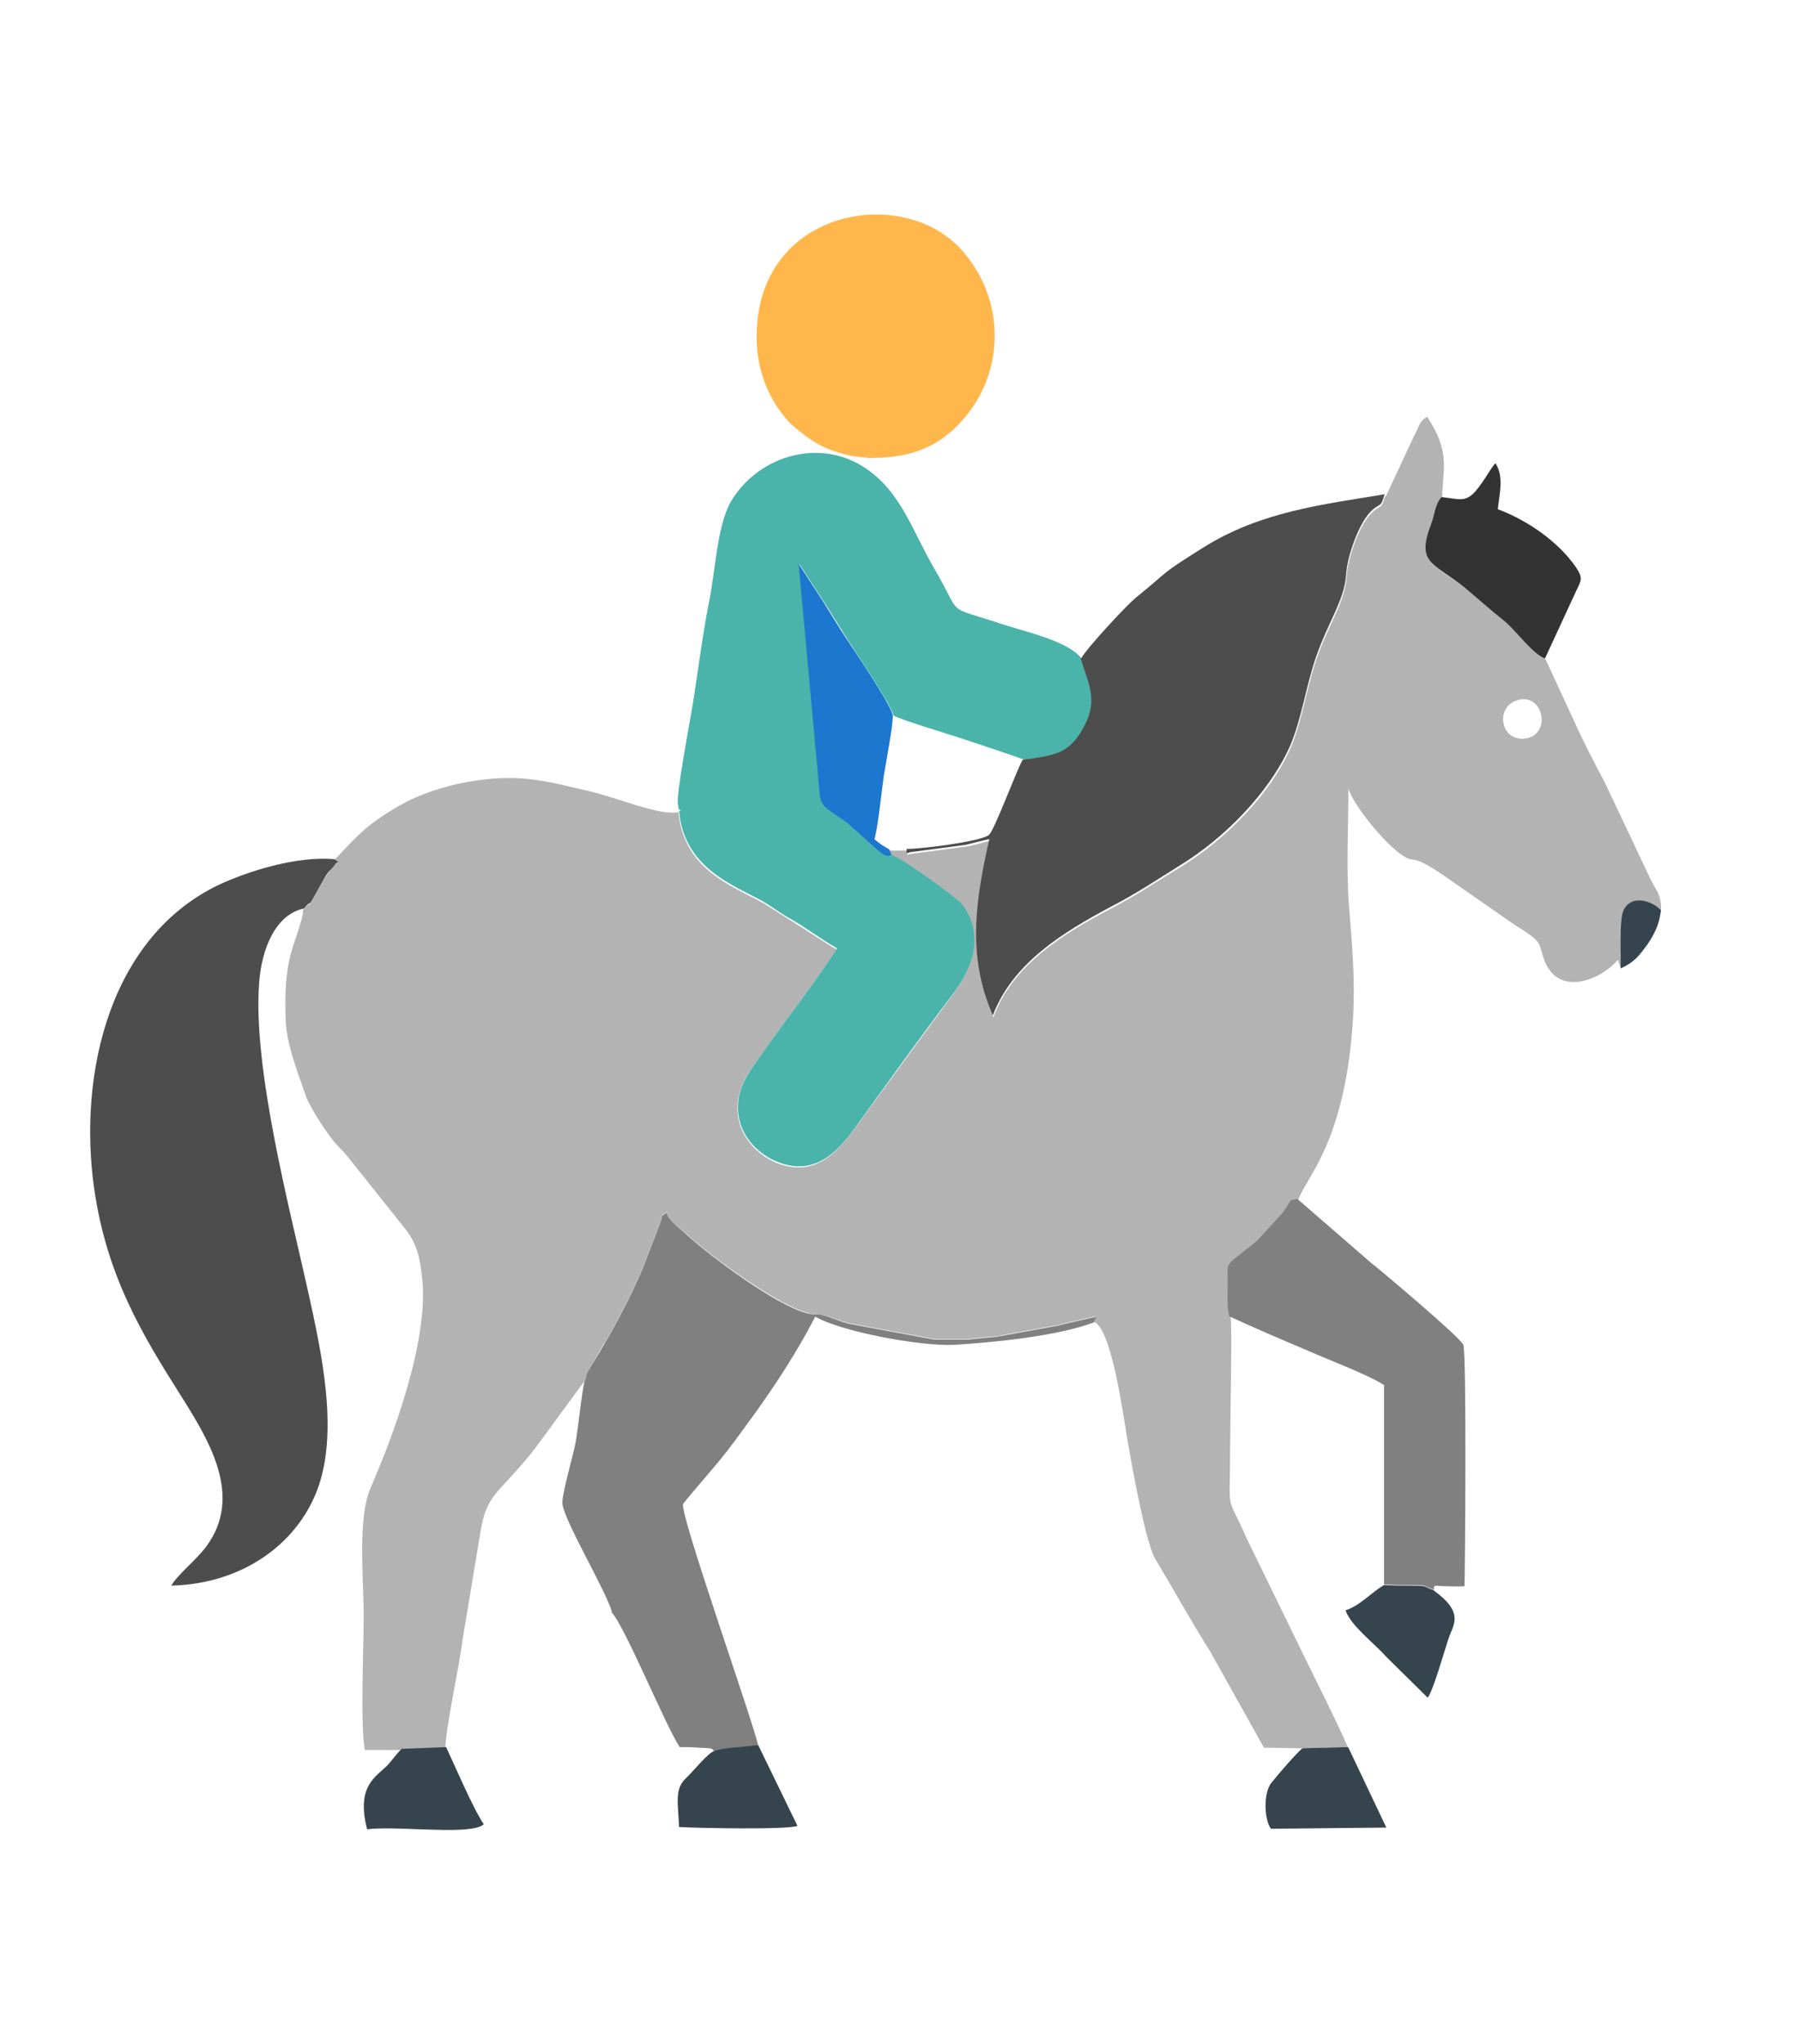
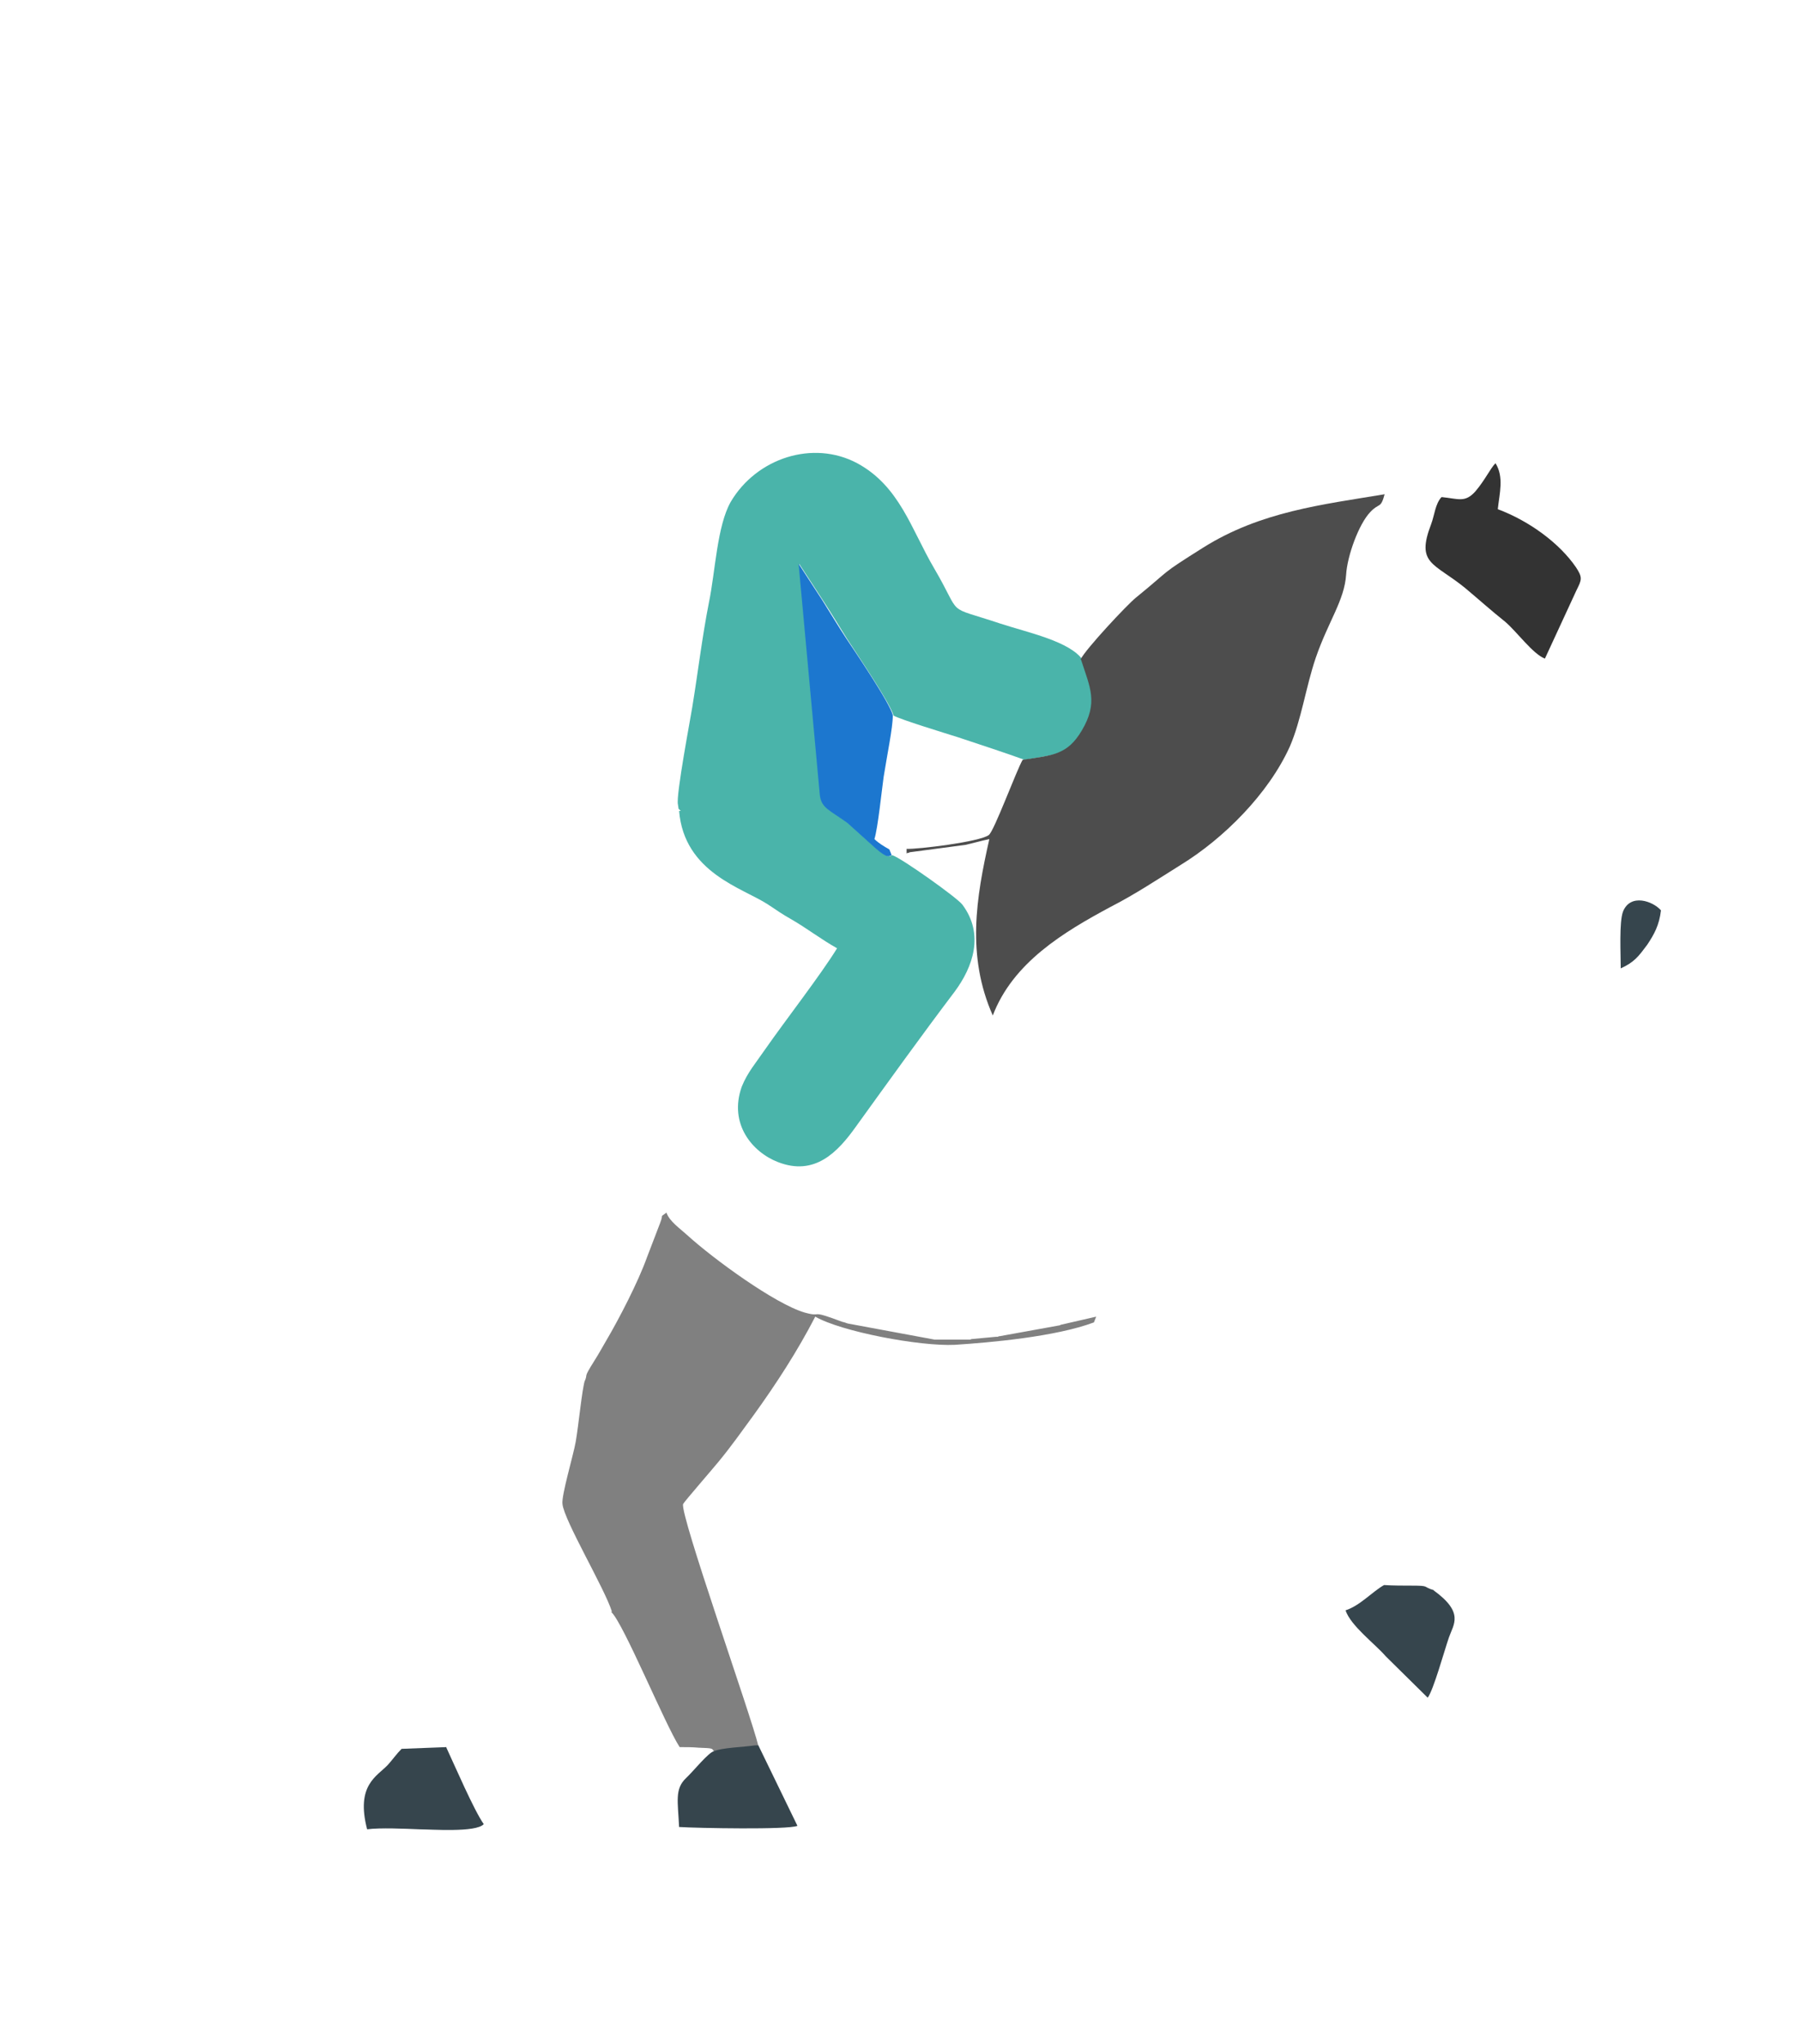
<svg xmlns="http://www.w3.org/2000/svg" xml:space="preserve" width="3.133mm" height="3.556mm" version="1.1" style="shape-rendering:geometricPrecision; text-rendering:geometricPrecision; image-rendering:optimizeQuality; fill-rule:evenodd; clip-rule:evenodd" viewBox="0 0 3.133 3.556">
  <defs>
    <style type="text/css">
   
    .fil6 {fill:#1C77CF}
    .fil5 {fill:#333333}
    .fil7 {fill:#36454D}
    .fil1 {fill:#4AB4AA}
    .fil2 {fill:#4D4D4D}
    .fil3 {fill:gray}
    .fil0 {fill:#B3B3B3}
    .fil4 {fill:#FFB74C}
   
  </style>
  </defs>
  <g id="Слой_x0020_1">
    <g id="_1877594544880">
-       <path class="fil0" d="M2.647 1.217c0.041,-0.006 0.052,0.062 0.008,0.068 -0.046,0.006 -0.054,-0.061 -0.008,-0.068zm-0.236 -0.354c-0.007,0.026 -0.009,0.014 -0.025,0.031 -0.02,0.02 -0.04,0.076 -0.042,0.109 -0.003,0.045 -0.031,0.081 -0.053,0.145 -0.017,0.05 -0.025,0.108 -0.045,0.154 -0.036,0.082 -0.115,0.16 -0.19,0.206 -0.041,0.025 -0.08,0.051 -0.122,0.073 -0.082,0.043 -0.171,0.097 -0.205,0.189 -0.047,-0.104 -0.029,-0.205 -0.006,-0.307 -0.013,0.003 -0.032,0.009 -0.041,0.01l-0.098 0.013c-0,0 -0.002,0.001 -0.002,0.001 -0,-0.001 -0.002,0 -0.003,0.001l-0 -0.008 -0.031 -0 0.004 0.01c0.015,0.005 0.113,0.074 0.122,0.086 0.039,0.053 0.018,0.109 -0.013,0.151 -0.058,0.079 -0.115,0.157 -0.172,0.235 -0.032,0.044 -0.071,0.087 -0.136,0.062 -0.043,-0.017 -0.086,-0.066 -0.063,-0.131 0.009,-0.025 0.025,-0.043 0.04,-0.064 0.036,-0.053 0.097,-0.13 0.126,-0.177 -0.026,-0.015 -0.053,-0.034 -0.079,-0.05 -0.015,-0.009 -0.025,-0.016 -0.041,-0.026 -0.045,-0.029 -0.146,-0.055 -0.155,-0.163 -0.033,0.007 -0.106,-0.025 -0.154,-0.036 -0.062,-0.014 -0.108,-0.029 -0.181,-0.021 -0.055,0.006 -0.11,0.022 -0.153,0.047 -0.054,0.032 -0.066,0.046 -0.103,0.085 -0.001,0.001 -0.002,0.002 -0.002,0.002l-0.007 0.007c0.011,0.009 0.008,-0.002 -0,0.011 -0,0 -0.006,0.006 -0.008,0.009 -0.006,0.007 -0.009,0.013 -0.015,0.023 -0.03,0.054 -0.011,0.02 -0.031,0.044 0.003,0.008 -0.016,0.057 -0.021,0.076 -0.009,0.036 -0.01,0.068 -0.009,0.109 0.001,0.038 0.011,0.066 0.021,0.097 0.005,0.014 0.01,0.028 0.015,0.043 0.008,0.02 0.039,0.069 0.056,0.086 0.004,0.004 0.01,0.01 0.014,0.015l0.103 0.129c0.019,0.025 0.025,0.047 0.029,0.087 0.011,0.109 -0.052,0.276 -0.09,0.363 -0.023,0.054 -0.012,0.155 -0.012,0.223 0,0.053 -0.006,0.191 0.002,0.233l0.062 0 0.078 -0.003c0.002,-0.043 0.024,-0.139 0.03,-0.188l0.032 -0.193c0.011,-0.062 0.031,-0.062 0.089,-0.134 0.012,-0.015 0.09,-0.123 0.091,-0.123 0.009,-0.017 -0.004,-0.002 0.018,-0.038 0.007,-0.011 0.012,-0.022 0.02,-0.034 0.023,-0.039 0.056,-0.103 0.071,-0.145l0.023 -0.06c0.007,-0.018 -0.002,-0.008 0.011,-0.018 0.004,0.015 0.023,0.028 0.036,0.039 0.045,0.041 0.153,0.119 0.205,0.135 0.033,0.01 0.003,-0.006 0.065,0.016 0.001,0 0.003,0.001 0.004,0.001 0.009,0.003 -0.004,-0.001 0.006,0.002l0.151 0.028 0.062 -0c0,-0 0.002,-0.001 0.002,-0.001l0.043 -0.004c0.001,0 0.002,-0 0.003,-0 0.001,-0 0.002,-0 0.003,-0.001l0.105 -0.019c0.001,-0 0.002,-0.001 0.002,-0.001l0.061 -0.014c-0.002,0.002 -0.003,0.008 -0.004,0.01 0.03,0.01 0.051,0.161 0.057,0.197 0.007,0.042 0.032,0.184 0.049,0.214 0.031,0.052 0.062,0.108 0.096,0.162l0.094 0.168 0.067 0.001 0.079 -0.002c-0.023,-0.052 -0.052,-0.109 -0.078,-0.162l-0.099 -0.203c-0.036,-0.082 -0.028,-0.035 -0.028,-0.152 0,-0.039 0.004,-0.217 0.001,-0.231 -0.005,-0.013 -0.003,-0.044 -0.003,-0.062 -0,-0.037 -0.008,-0.022 0.051,-0.07l0.044 -0.048c0.02,-0.028 0.009,-0.021 0.026,-0.025 0.013,-0.038 0.082,-0.1 0.095,-0.315 0.004,-0.072 -0.002,-0.131 -0.007,-0.196 -0.005,-0.064 -0.001,-0.14 -0.001,-0.205 0.004,0.023 0.058,0.092 0.092,0.116 0.028,0.019 0.011,-0.006 0.072,0.035l0.125 0.087c0.05,0.031 0.041,0.03 0.05,0.056 0.023,0.074 0.102,0.039 0.13,0.005l0.005 0.016c0,-0.024 -0.004,-0.081 0.004,-0.099 0.013,-0.032 0.052,-0.018 0.066,-0.002 0.002,-0.028 -0.01,-0.037 -0.02,-0.059l-0.077 -0.163c-0.019,-0.036 -0.037,-0.07 -0.054,-0.108l-0.05 -0.108c-0.021,-0.008 -0.049,-0.048 -0.069,-0.064 -0.025,-0.02 -0.044,-0.038 -0.07,-0.059 -0.054,-0.043 -0.086,-0.041 -0.059,-0.111 0.006,-0.016 0.007,-0.035 0.018,-0.047 0.002,-0.054 0.014,-0.08 -0.026,-0.141 -0.015,0.01 -0.01,0.01 -0.023,0.034l-0.049 0.105z" />
      <path class="fil1" d="M1.182 1.411c0.009,0.108 0.111,0.134 0.155,0.163 0.015,0.01 0.025,0.017 0.041,0.026 0.026,0.015 0.052,0.035 0.079,0.05 -0.029,0.047 -0.089,0.124 -0.126,0.177 -0.015,0.022 -0.03,0.039 -0.04,0.064 -0.023,0.065 0.019,0.114 0.063,0.131 0.064,0.025 0.104,-0.017 0.136,-0.062 0.057,-0.079 0.113,-0.157 0.172,-0.235 0.031,-0.042 0.052,-0.099 0.013,-0.151 -0.009,-0.012 -0.106,-0.081 -0.122,-0.086 -0.005,0.002 -0.006,0.006 -0.027,-0.011l-0.05 -0.045c-0.031,-0.023 -0.045,-0.026 -0.048,-0.048l-0.037 -0.403 0.041 0.063c0.015,0.023 0.027,0.043 0.042,0.067 0.012,0.019 0.078,0.116 0.081,0.134 0.012,0.007 0.091,0.031 0.113,0.038 0.039,0.013 0.079,0.026 0.115,0.039 0.054,-0.009 0.078,-0.009 0.103,-0.051 0.029,-0.049 0.014,-0.075 -0.001,-0.122 -0.022,-0.033 -0.095,-0.048 -0.144,-0.064 -0.099,-0.033 -0.064,-0.009 -0.115,-0.096 -0.04,-0.068 -0.06,-0.143 -0.134,-0.183 -0.077,-0.041 -0.175,-0.009 -0.22,0.067 -0.024,0.042 -0.027,0.122 -0.038,0.175 -0.012,0.061 -0.019,0.121 -0.029,0.182 -0.002,0.014 -0.029,0.155 -0.025,0.17 0.002,0.01 -0.001,0.005 0.005,0.011z" />
-       <path class="fil2" d="M0.528 1.582c0.02,-0.024 0.001,0.01 0.031,-0.044 0.006,-0.01 0.008,-0.016 0.015,-0.023 0.002,-0.002 0.008,-0.008 0.008,-0.009 0.008,-0.012 0.012,-0.001 0,-0.011 -0.065,-0.006 -0.151,0.021 -0.202,0.045 -0.187,0.09 -0.245,0.325 -0.216,0.529 0.022,0.151 0.083,0.252 0.148,0.355 0.052,0.082 0.112,0.179 0.047,0.267 -0.019,0.025 -0.049,0.048 -0.061,0.068 0.124,-0.003 0.216,-0.072 0.252,-0.161 0.042,-0.103 0.009,-0.247 -0.014,-0.352 -0.032,-0.144 -0.096,-0.387 -0.085,-0.535 0.004,-0.059 0.028,-0.119 0.077,-0.13z" />
      <path class="fil2" d="M1.882 1.149c0.015,0.047 0.03,0.073 0.001,0.122 -0.025,0.042 -0.049,0.043 -0.103,0.051 -0.011,0.019 -0.05,0.125 -0.059,0.131 -0.016,0.012 -0.125,0.025 -0.143,0.024l0 0.008c0.001,-0 0.002,-0.002 0.003,-0.001 0,0.001 0.002,-0.001 0.002,-0.001l0.098 -0.013c0.009,-0.002 0.027,-0.007 0.041,-0.01 -0.023,0.102 -0.04,0.203 0.006,0.307 0.035,-0.092 0.123,-0.145 0.205,-0.189 0.043,-0.022 0.082,-0.048 0.122,-0.073 0.075,-0.046 0.153,-0.124 0.19,-0.206 0.02,-0.046 0.028,-0.104 0.045,-0.154 0.022,-0.064 0.05,-0.1 0.053,-0.145 0.002,-0.033 0.022,-0.088 0.042,-0.109 0.016,-0.017 0.018,-0.005 0.025,-0.031 -0.108,0.018 -0.216,0.03 -0.316,0.093 -0.078,0.049 -0.053,0.035 -0.117,0.087 -0.015,0.012 -0.087,0.089 -0.096,0.107z" />
      <path class="fil3" d="M1.018 2.402c-0.005,0.015 -0.011,0.079 -0.016,0.107 -0.004,0.023 -0.025,0.093 -0.023,0.108 0.003,0.029 0.073,0.146 0.086,0.187l-0.001 0.001c0.021,0.019 0.094,0.197 0.119,0.235 0.011,0 0.022,0 0.033,0.001 0.026,0.001 0.023,0.001 0.027,0.007 0.014,-0.006 0.05,-0.007 0.071,-0.01 0.001,-0 0.003,-0 0.003,-0 0.001,-0 0.002,-0 0.003,-0 -0.013,-0.054 -0.137,-0.403 -0.131,-0.421 0.001,-0.003 0.054,-0.064 0.062,-0.074 0.023,-0.028 0.039,-0.051 0.061,-0.081 0.039,-0.054 0.076,-0.111 0.107,-0.171 0.045,0.026 0.182,0.052 0.243,0.049 0.062,-0.004 0.175,-0.014 0.242,-0.039 0.001,-0.002 0.003,-0.008 0.004,-0.01l-0.061 0.014c-0.001,0 -0.002,0.001 -0.002,0.001l-0.105 0.019c-0.001,0 -0.002,0 -0.003,0.001 -0.001,0 -0.002,0 -0.003,0l-0.043 0.004c-0.001,0 -0.002,0.001 -0.002,0.001l-0.062 0 -0.151 -0.028c-0.01,-0.003 0.003,0.001 -0.006,-0.002 -0.001,-0 -0.003,-0.001 -0.004,-0.001 -0.061,-0.023 -0.032,-0.007 -0.065,-0.016 -0.052,-0.015 -0.16,-0.094 -0.205,-0.135 -0.012,-0.011 -0.031,-0.024 -0.036,-0.039 -0.013,0.01 -0.004,-0 -0.011,0.018l-0.023 0.06c-0.015,0.042 -0.048,0.106 -0.071,0.145 -0.007,0.012 -0.013,0.023 -0.02,0.034 -0.022,0.035 -0.01,0.02 -0.018,0.038z" />
-       <path class="fil4" d="M1.51 0.797c0.062,0 0.112,-0.011 0.157,-0.057 0.085,-0.086 0.085,-0.22 0.005,-0.307 -0.103,-0.112 -0.353,-0.069 -0.355,0.15 -0.001,0.065 0.024,0.115 0.055,0.15 0.013,0.014 0.043,0.036 0.06,0.044 0.02,0.009 0.05,0.019 0.077,0.019z" />
-       <path class="fil3" d="M2.141 2.291c0.043,0.02 0.09,0.04 0.135,0.059 0.038,0.017 0.101,0.04 0.133,0.06l0 0.347c0.016,0.001 0.031,0.001 0.048,0.001 0.033,-0 0.018,0.002 0.039,0.008 -0.002,-0.01 0.005,-0.006 0.018,-0.006 0.013,-0 0.022,0.001 0.035,-0 0.001,-0.022 0.004,-0.403 -0.002,-0.42 -0.004,-0.012 -0.149,-0.134 -0.161,-0.143l-0.128 -0.111c-0.017,0.004 -0.006,-0.003 -0.026,0.025l-0.044 0.048c-0.059,0.048 -0.051,0.033 -0.051,0.07 0,0.018 -0.002,0.049 0.003,0.062z" />
      <path class="fil5" d="M2.509 0.865c-0.011,0.012 -0.012,0.031 -0.018,0.047 -0.027,0.07 0.005,0.067 0.059,0.111 0.025,0.021 0.045,0.039 0.07,0.059 0.02,0.017 0.048,0.056 0.069,0.064l0.055 -0.119c0.009,-0.018 0.011,-0.022 -0.001,-0.04 -0.028,-0.041 -0.08,-0.08 -0.136,-0.101 0.003,-0.028 0.011,-0.056 -0.004,-0.08 -0.009,0.009 -0.018,0.029 -0.035,0.049 -0.018,0.02 -0.029,0.013 -0.058,0.01z" />
      <path class="fil6" d="M1.552 1.488l-0.004 -0.01c-0.009,-0.005 -0.019,-0.011 -0.026,-0.018 0.006,-0.019 0.013,-0.087 0.016,-0.108 0.006,-0.038 0.016,-0.086 0.016,-0.107 -0.003,-0.019 -0.069,-0.116 -0.081,-0.134 -0.015,-0.023 -0.027,-0.043 -0.042,-0.067l-0.041 -0.063 0.037 0.403c0.003,0.022 0.016,0.025 0.048,0.048l0.05 0.045c0.02,0.017 0.022,0.013 0.027,0.011z" />
      <path class="fil7" d="M1.243 3.047c-0.01,0.002 -0.037,0.036 -0.049,0.047 -0.02,0.019 -0.014,0.041 -0.012,0.085 0.032,0.002 0.19,0.005 0.206,-0.002l-0.068 -0.14c-0.001,0 -0.003,0 -0.003,0 -0.001,0 -0.002,0 -0.003,0 -0.021,0.003 -0.057,0.004 -0.071,0.01z" />
-       <path class="fil7" d="M2.346 3.04l-0.079 0.002c-0.01,0.008 -0.043,0.046 -0.054,0.06 -0.014,0.017 -0.013,0.063 -0.001,0.08l0.201 -0.002 -0.066 -0.139z" />
      <path class="fil7" d="M0.777 3.04l-0.078 0.003c-0.009,0.009 -0.015,0.018 -0.024,0.028 -0.019,0.02 -0.056,0.035 -0.036,0.112 0.022,-0.003 0.067,-0.001 0.091,-0 0.019,0 0.099,0.006 0.112,-0.009 -0.017,-0.024 -0.051,-0.103 -0.065,-0.133z" />
      <path class="fil7" d="M2.496 2.767c-0.021,-0.006 -0.006,-0.008 -0.039,-0.008 -0.016,0 -0.031,0 -0.048,-0.001 -0.021,0.012 -0.042,0.036 -0.067,0.044 0.009,0.027 0.051,0.058 0.07,0.08l0.073 0.072c0.01,-0.013 0.029,-0.082 0.037,-0.105 0.008,-0.023 0.027,-0.043 -0.027,-0.082z" />
      <path class="fil7" d="M2.821 1.685c0.024,-0.011 0.031,-0.021 0.046,-0.041 0.012,-0.018 0.021,-0.034 0.024,-0.06 -0.014,-0.016 -0.053,-0.03 -0.066,0.002 -0.007,0.018 -0.004,0.075 -0.004,0.099z" />
    </g>
  </g>
</svg>